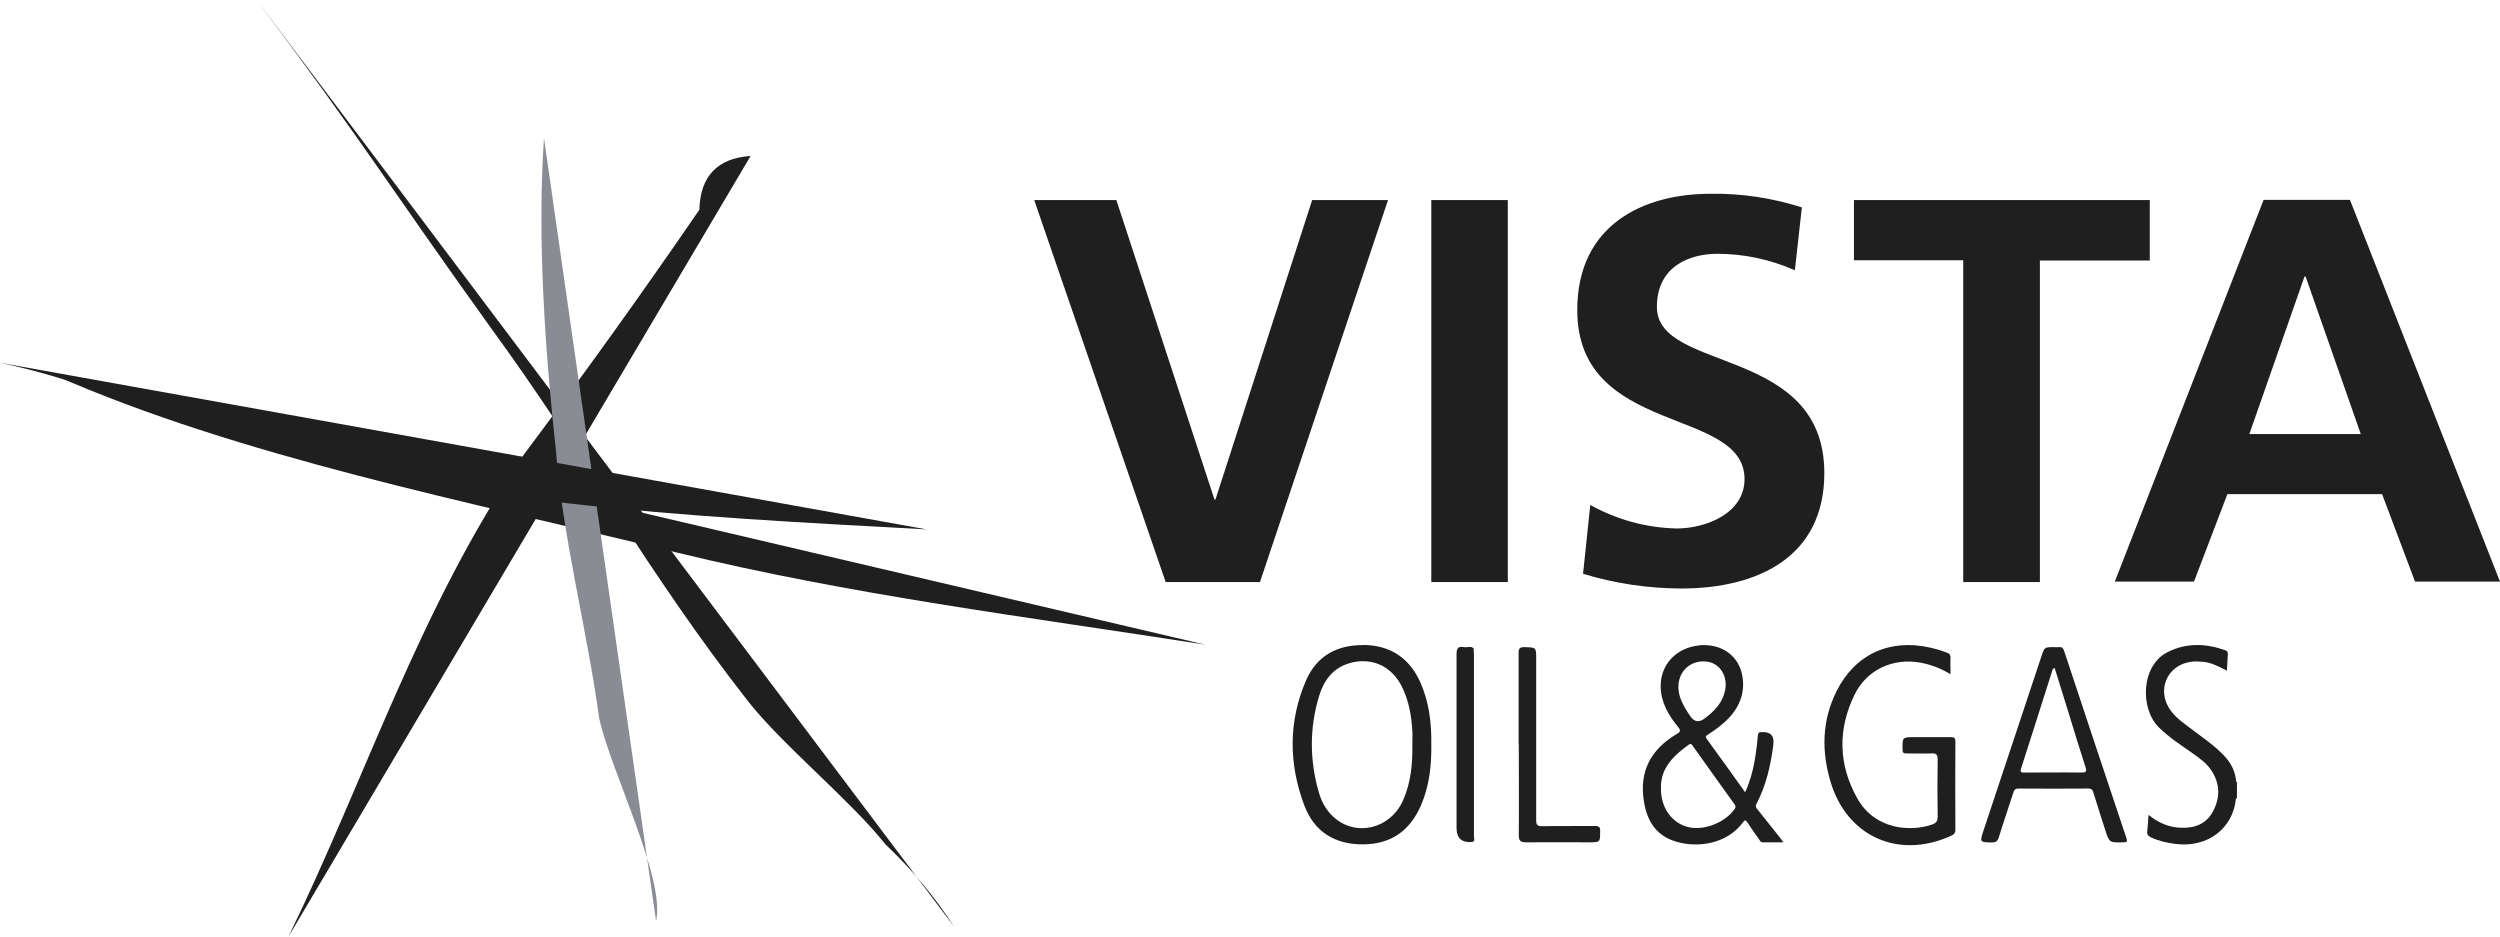
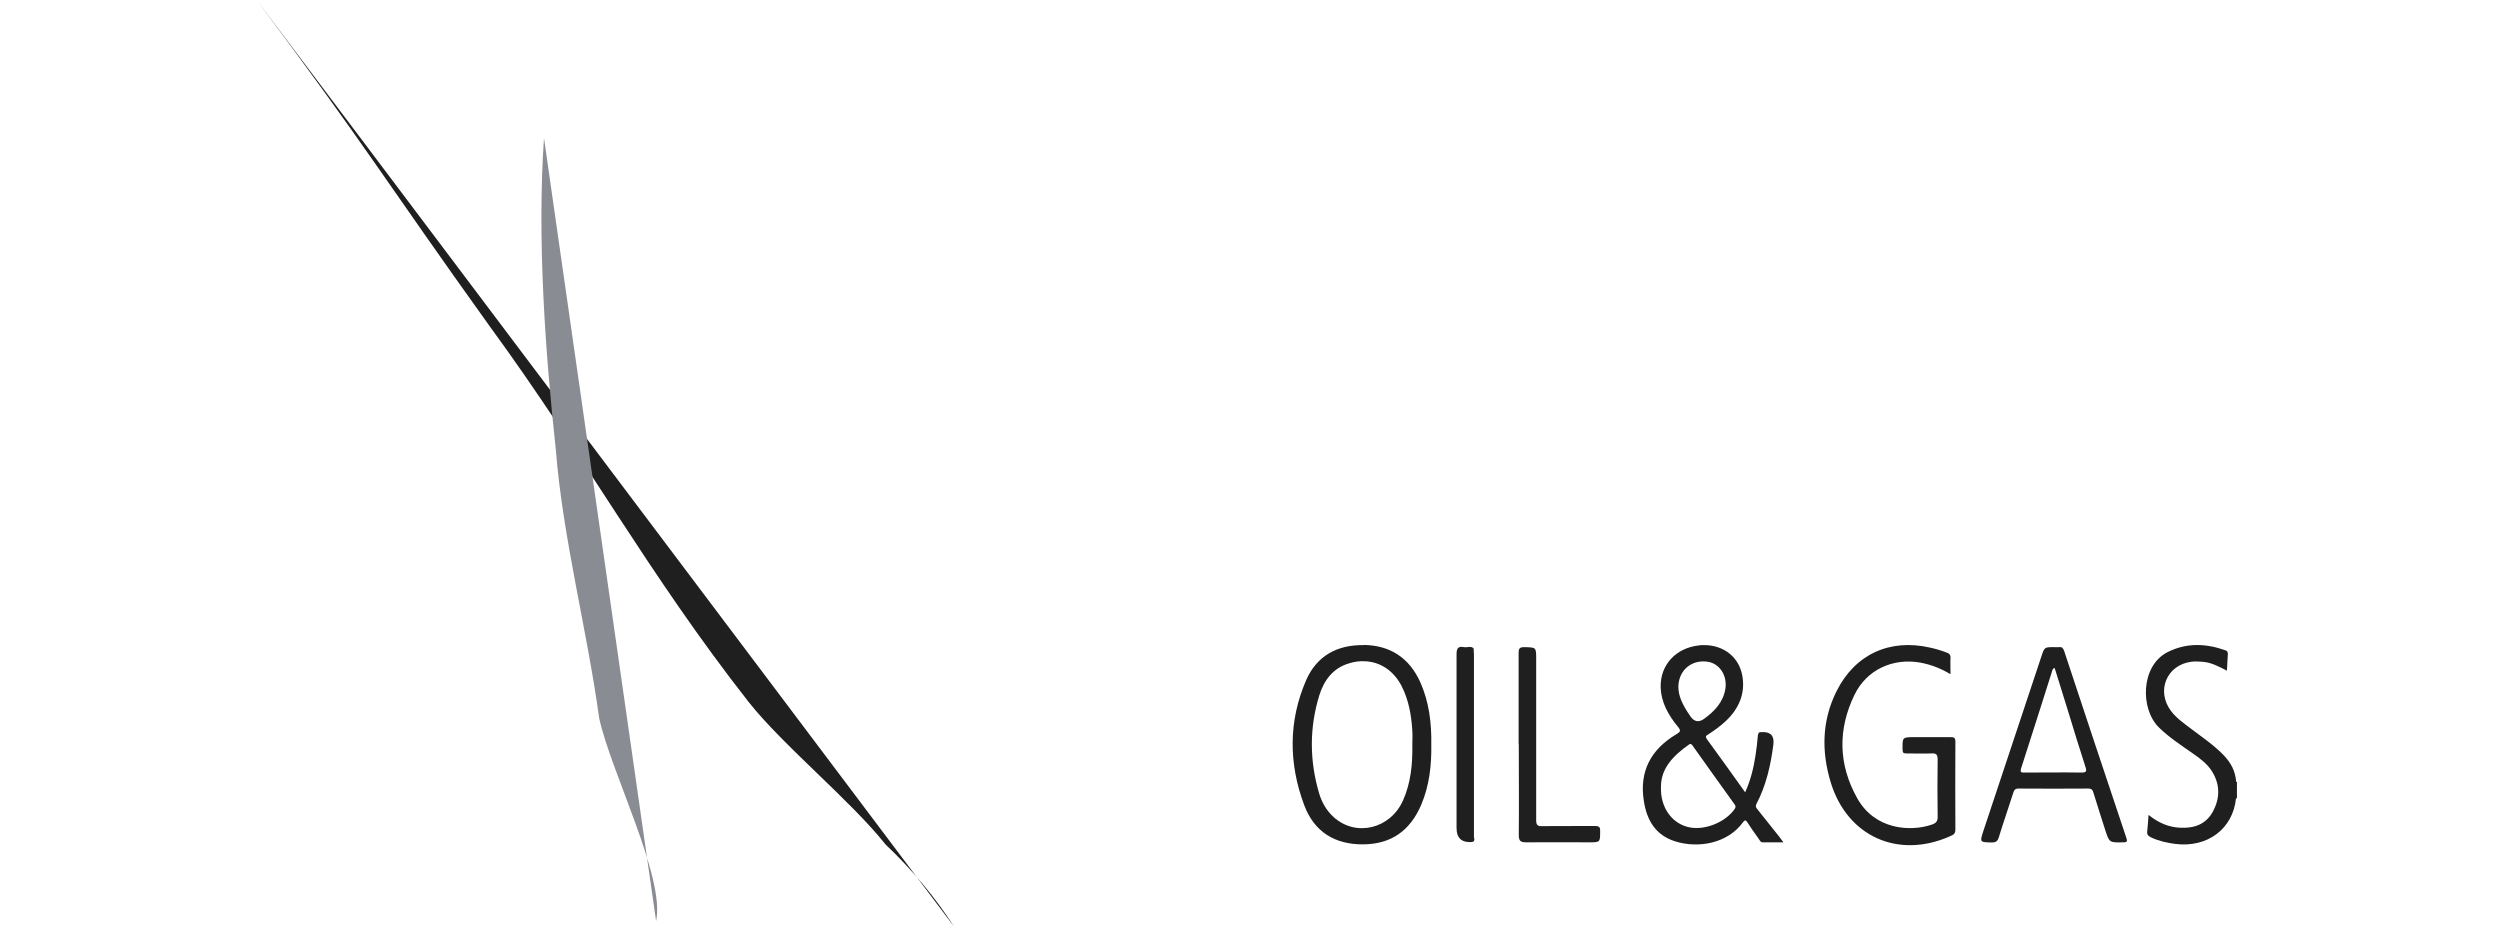
<svg xmlns="http://www.w3.org/2000/svg" id="Capa_2" viewBox="0 0 159.47 59.75">
  <defs>
    <style>.cls-1{fill:#898c92;}.cls-2{fill-rule:evenodd;}.cls-2,.cls-3{fill:#1f1f1f;}</style>
  </defs>
  <g id="Capa_1-2">
    <path class="cls-3" d="M16.37,0c6.94,9.27,8.16,11.46,14.88,20.83,6.07,8.3,10.09,15.76,16.49,23.93,2.19,2.78,6.55,6.33,8.75,9.11,1.66,1.57,3.13,3.32,4.37,5.24" />
-     <path class="cls-3" d="M47.88,9.95c-2.12.14-3.21,1.29-3.27,3.43-3.62,5.28-7.36,10.49-11.22,15.65-6.7,9.89-9.95,20.36-14.99,30.72" />
-     <path class="cls-3" d="M3.4,23.9c11.89,5.24,26.46,8.09,39.71,11.33,11.19,2.73,22.31,4.1,33.76,5.89" />
    <path class="cls-1" d="M34.7,8.81c-.44,6.35.07,13.59.76,19.92.43,5.53,2.01,11.56,2.76,17.08.74,3.42,4.23,10.19,3.63,12.94" />
-     <path class="cls-3" d="M0,23.14c5.12,1.08,9.21,2.96,14.03,4.48,14.44,4.58,29.46,5.3,45.08,6.15" />
-     <path class="cls-3" d="M125.23,37.13h4.89v-20.51h7.01v-3.86h-18.87v3.84h6.97v20.51M114.94,13.23c-1.88-.6-3.85-.9-5.82-.87-4.3,0-8.51,1.98-8.51,7.42,0,8.06,10.67,6.14,10.67,10.78,0,2.2-2.48,3.15-4.33,3.15-1.93-.04-3.82-.56-5.51-1.5l-.46,4.39c2.03.62,4.13.93,6.25.94,4.92,0,9.14-2.02,9.14-7.36,0-8.17-10.68-6.38-10.68-10.6,0-2.65,2.17-3.39,3.85-3.39,1.71,0,3.39.36,4.95,1.05l.45-4.03M91.3,37.13h4.88V12.76h-4.88v24.37ZM74.37,37.13h6l8.17-24.37h-4.84l-6.17,19.11h-.06l-6.26-19.11h-5.24l8.38,24.35M150.6,27.69h-7.12l3.52-10.05h.07l3.52,10.05ZM159.47,37.1l-9.57-24.35h-5.51l-9.49,24.35h5.05l2.13-5.58h9.87l2.1,5.58h5.41" />
    <path class="cls-2" d="M142.63,49.87h.03s.03.01.03.01v1.03l-.03.02h-.03c-.19-.36-.2-.71,0-1.06" />
    <path class="cls-3" d="M108.75,41.15s-.08,0-.12,0c-.09,0-.17,0-.26.02-1.47.16-2.46,1.24-2.44,2.63.02,1.01.5,1.83,1.11,2.57.2.24.14.32-.1.46-1.63.97-2.39,2.37-2.08,4.28.19,1.22.75,2.17,2,2.56,1.47.46,3.34.14,4.33-1.23.11-.14.16-.14.26,0,.24.37.49.73.75,1.09.06.09.11.2.24.2h1.32c-.12-.16-.19-.26-.26-.35-.46-.57-.91-1.15-1.37-1.72-.09-.11-.18-.2-.09-.38.62-1.18.91-2.47,1.08-3.79q.1-.83-.73-.79s-.02,0-.04,0c-.16-.01-.2.07-.22.22-.04.43-.08.85-.15,1.27-.12.78-.3,1.55-.66,2.35-.84-1.17-1.63-2.29-2.44-3.39-.12-.17-.06-.22.08-.3.4-.26.79-.54,1.14-.87.82-.78,1.24-1.74,1.04-2.87-.21-1.19-1.17-1.94-2.39-1.96ZM108.63,42.19c.09,0,.19,0,.29.02.78.11,1.29.91,1.13,1.77-.15.84-.7,1.4-1.36,1.88q-.5.35-.86-.16c-.55-.8-.76-1.32-.77-1.87,0-.95.67-1.63,1.57-1.64M107.83,47.44s.08.04.12.1c.9,1.26,1.8,2.53,2.71,3.79.07.1.05.16,0,.26-.57.84-1.87,1.38-2.87,1.19-1.11-.21-1.89-1.25-1.84-2.58-.01-1.2.8-2.01,1.79-2.71.04-.03.08-.04.11-.04" />
    <path class="cls-3" d="M86.97,41.15c-1.67-.02-2.97.68-3.65,2.23-1.14,2.62-1.12,5.32-.13,7.97.63,1.7,1.95,2.53,3.79,2.51,1.8-.02,2.99-.91,3.68-2.53.52-1.23.66-2.52.64-3.85.02-1.37-.14-2.71-.71-3.98-.7-1.54-1.92-2.34-3.61-2.36M87.05,42.18c.98.03,1.84.59,2.35,1.57.46.9.63,1.87.69,2.87.02.29,0,.59,0,.88.02,1.22-.09,2.42-.59,3.55-.81,1.83-3.02,2.36-4.44,1.06-.45-.41-.75-.94-.92-1.52-.61-2.07-.62-4.15.01-6.22.3-.96.86-1.74,1.88-2.05.34-.11.69-.16,1.02-.14Z" />
    <path class="cls-2" d="M124.39,42.99c-.64-.38-1.25-.6-1.88-.72-1.75-.32-3.43.44-4.21,2.04-1.08,2.21-1.04,4.46.17,6.61,1.12,2.01,3.39,2.15,4.76,1.68.26-.09.38-.21.37-.52-.02-1.21-.02-2.42,0-3.63,0-.34-.11-.41-.41-.39-.52.02-1.05,0-1.58,0-.18,0-.25-.03-.25-.24-.01-.8-.02-.8.77-.8s1.52,0,2.28,0c.22,0,.32.02.32.29-.01,1.87-.01,3.75,0,5.62,0,.29-.18.34-.36.42-3.3,1.46-6.54,0-7.59-3.44-.6-1.97-.57-3.94.37-5.82,1.17-2.35,3.39-3.37,5.97-2.78.37.08.73.19,1.09.33.16.06.22.15.21.33-.02.31,0,.63,0,1.02Z" />
    <path class="cls-3" d="M131.41,41.28s-.05,0-.07,0c-.11.01-.22,0-.33,0-.59,0-.6,0-.79.58-1.23,3.71-2.46,7.42-3.7,11.13-.24.74-.24.73.52.75.27,0,.38-.07.46-.33.29-.95.62-1.88.92-2.83.06-.18.11-.28.34-.28,1.48.01,2.96.01,4.44,0,.23,0,.29.1.34.28.24.78.49,1.56.74,2.34.27.84.27.83,1.16.81.26,0,.27-.07.19-.3-1.33-3.97-2.65-7.93-3.96-11.9-.06-.17-.13-.26-.28-.26M131.06,42.6c.29.94.58,1.87.87,2.8.36,1.18.72,2.36,1.1,3.53.09.28.04.35-.26.35-1.21-.02-2.42,0-3.63,0-.19,0-.3,0-.22-.26.67-2.07,1.32-4.14,1.98-6.21.02-.07.02-.15.17-.21" />
    <path class="cls-2" d="M142.63,49.87c0,.35,0,.7,0,1.05-.19,1.95-1.83,3.18-3.89,2.91-.52-.07-1.03-.18-1.52-.41-.19-.09-.29-.19-.25-.42.04-.32.05-.65.08-1.02.62.5,1.28.79,2.04.82.88.04,1.63-.22,2.07-1.04.46-.86.46-1.73-.07-2.57-.31-.49-.77-.82-1.23-1.14-.74-.52-1.5-1.01-2.15-1.65-1.2-1.18-1.17-3.94.57-4.81,1.2-.6,2.43-.55,3.67-.11.13.04.16.12.16.24-.02.34-.04.68-.06,1.06-.53-.27-1.02-.54-1.6-.57-.22-.01-.44-.03-.66,0-1.59.2-2.27,1.87-1.3,3.15.35.46.83.79,1.29,1.14.7.53,1.43,1.02,2.05,1.66.47.48.77,1.04.81,1.72" />
    <path class="cls-2" d="M96.87,47.48c0-1.94,0-3.89,0-5.83,0-.28.06-.37.36-.37.76.02.76,0,.76.76,0,3.42,0,6.85,0,10.27,0,.3.07.4.38.39,1.13-.02,2.25,0,3.38-.01.26,0,.33.08.32.33,0,.71,0,.71-.7.71-1.33,0-2.67-.01-4,0-.37,0-.49-.07-.49-.47.02-1.93,0-3.87,0-5.8" />
    <path class="cls-2" d="M93.92,53.71q-1.01.09-1.01-.9c0-3.69,0-7.39,0-11.08,0-.4.12-.52.48-.45.21.04.43-.1.61.08-.09.12-.04.26-.04.39,0,3.86,0,7.71,0,11.56,0,.13.04.27-.03.4" />
    <path class="cls-2" d="M93.92,53.71c0-3.97,0-7.93,0-11.9,0-.15-.07-.32.08-.45,0,.12.02.24.02.36,0,3.88,0,7.77,0,11.65,0,.11.1.27-.1.34Z" />
  </g>
</svg>